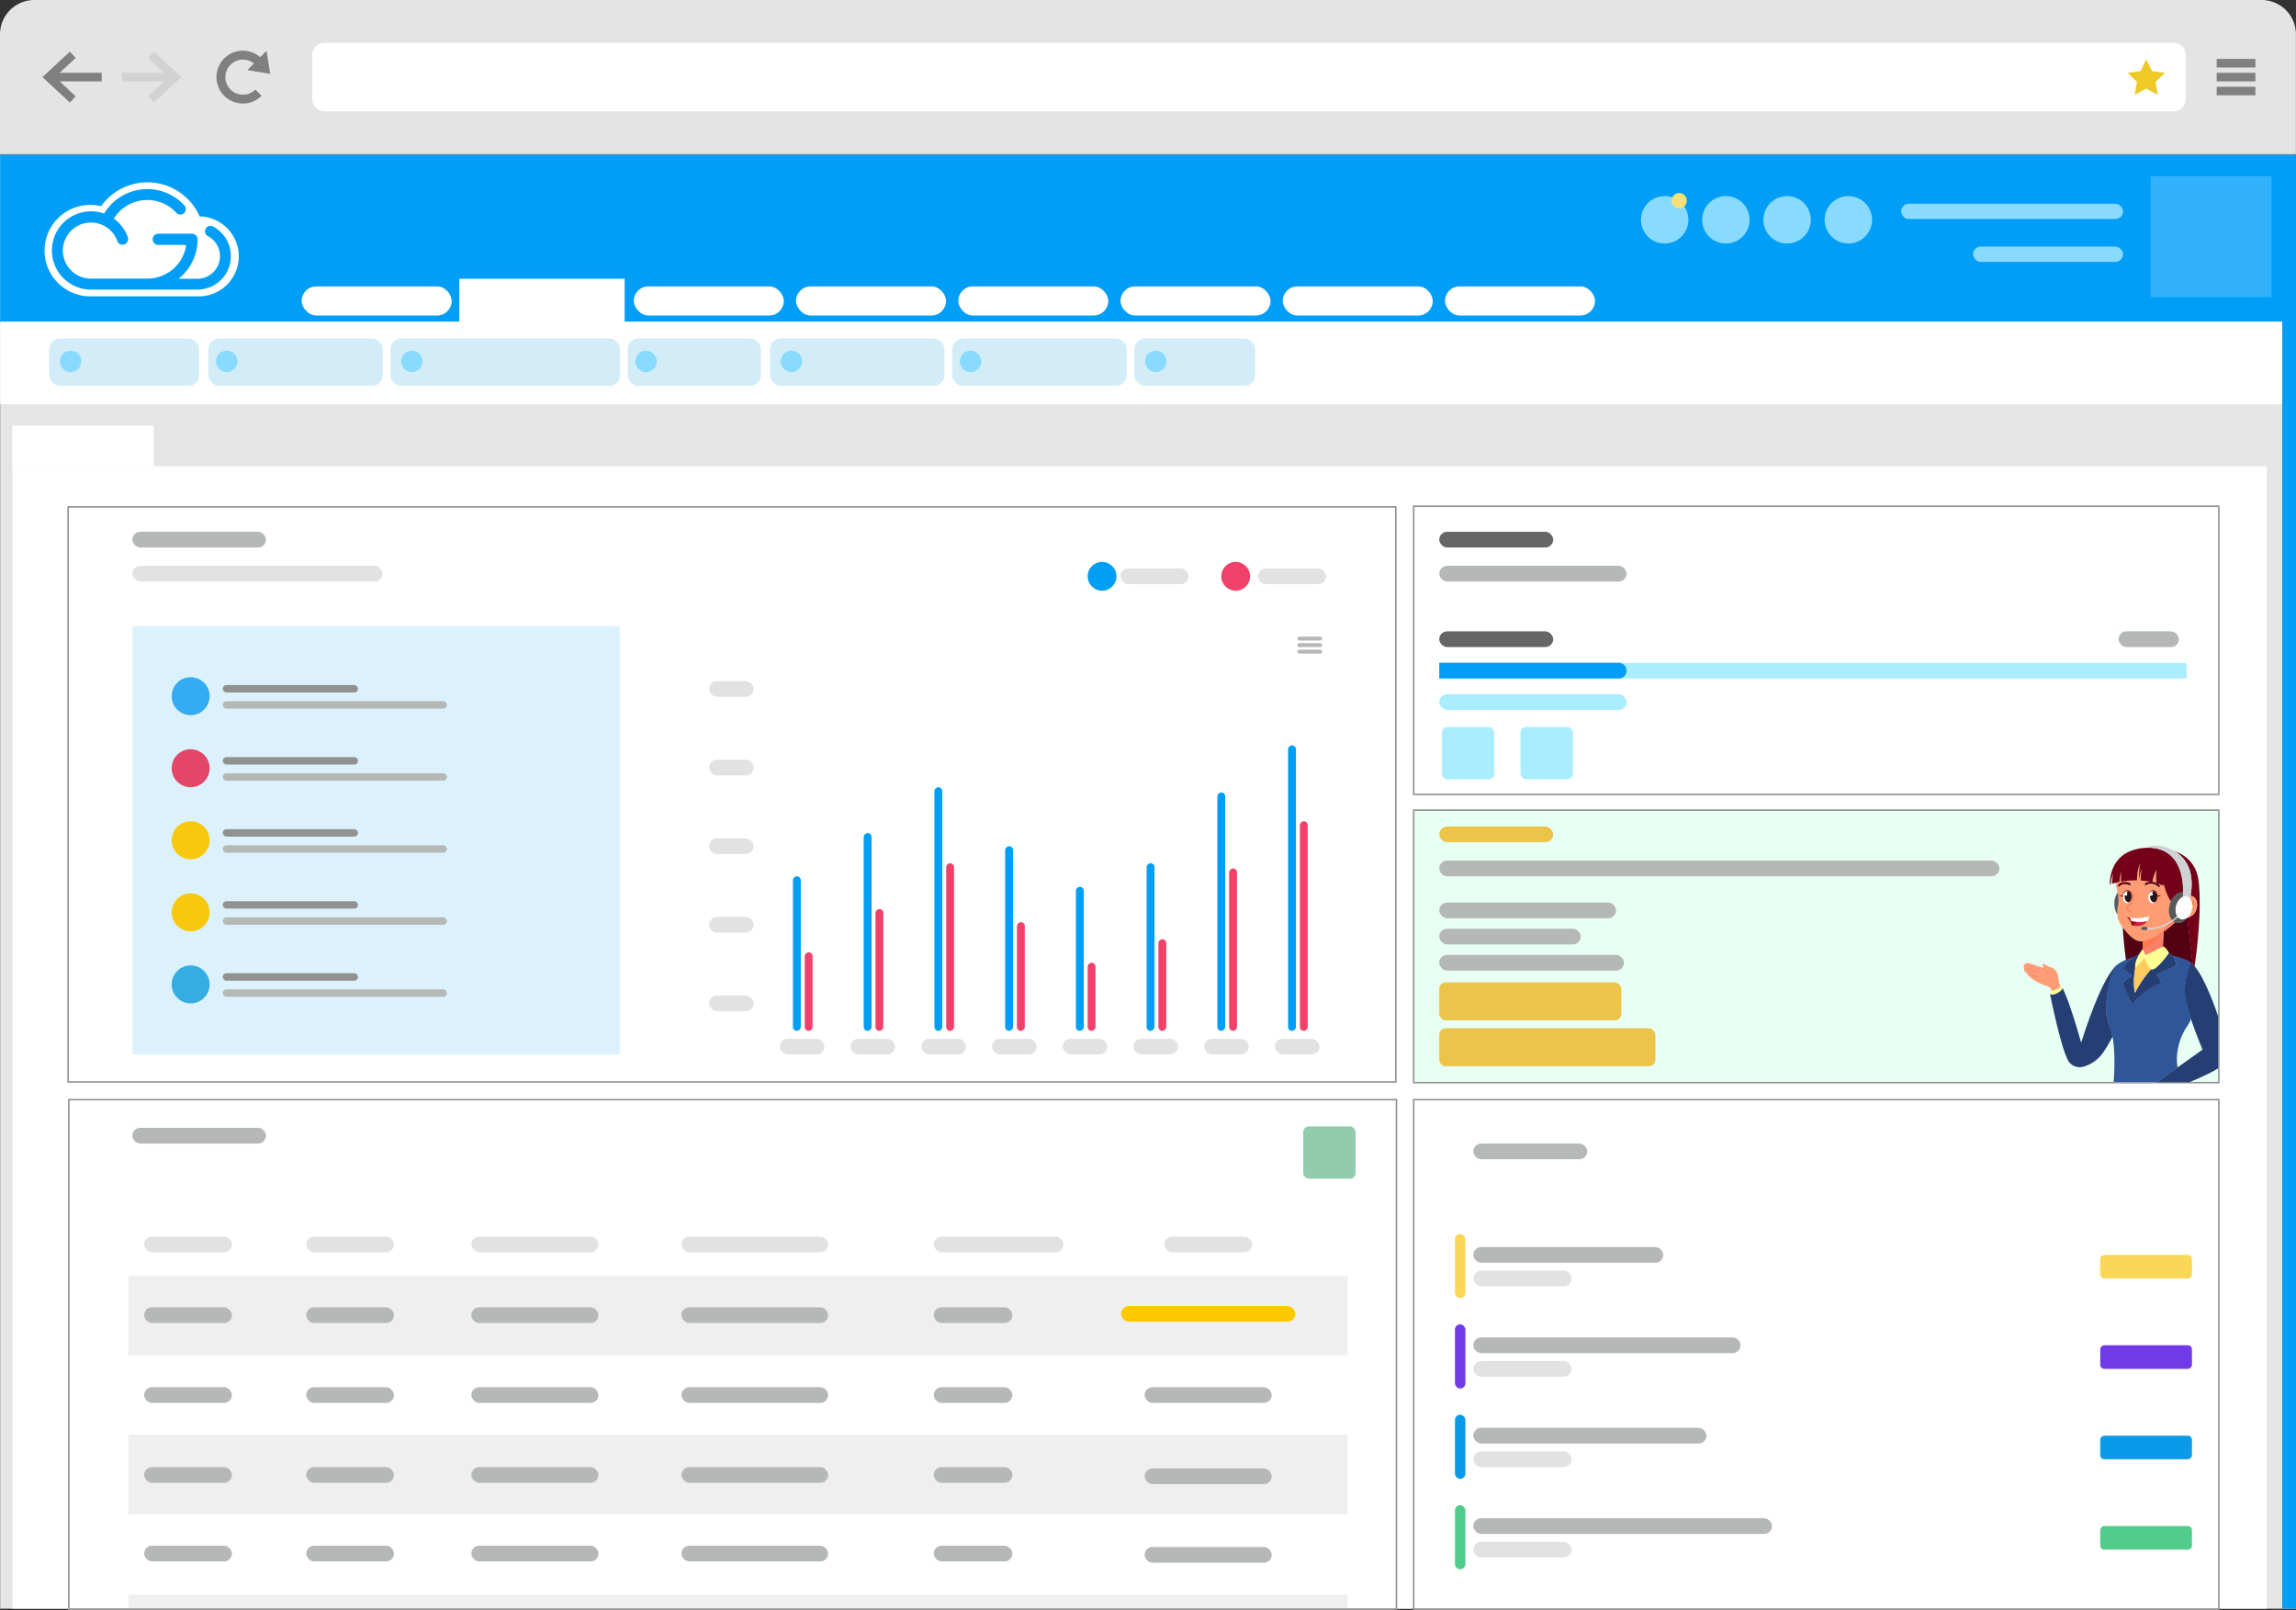
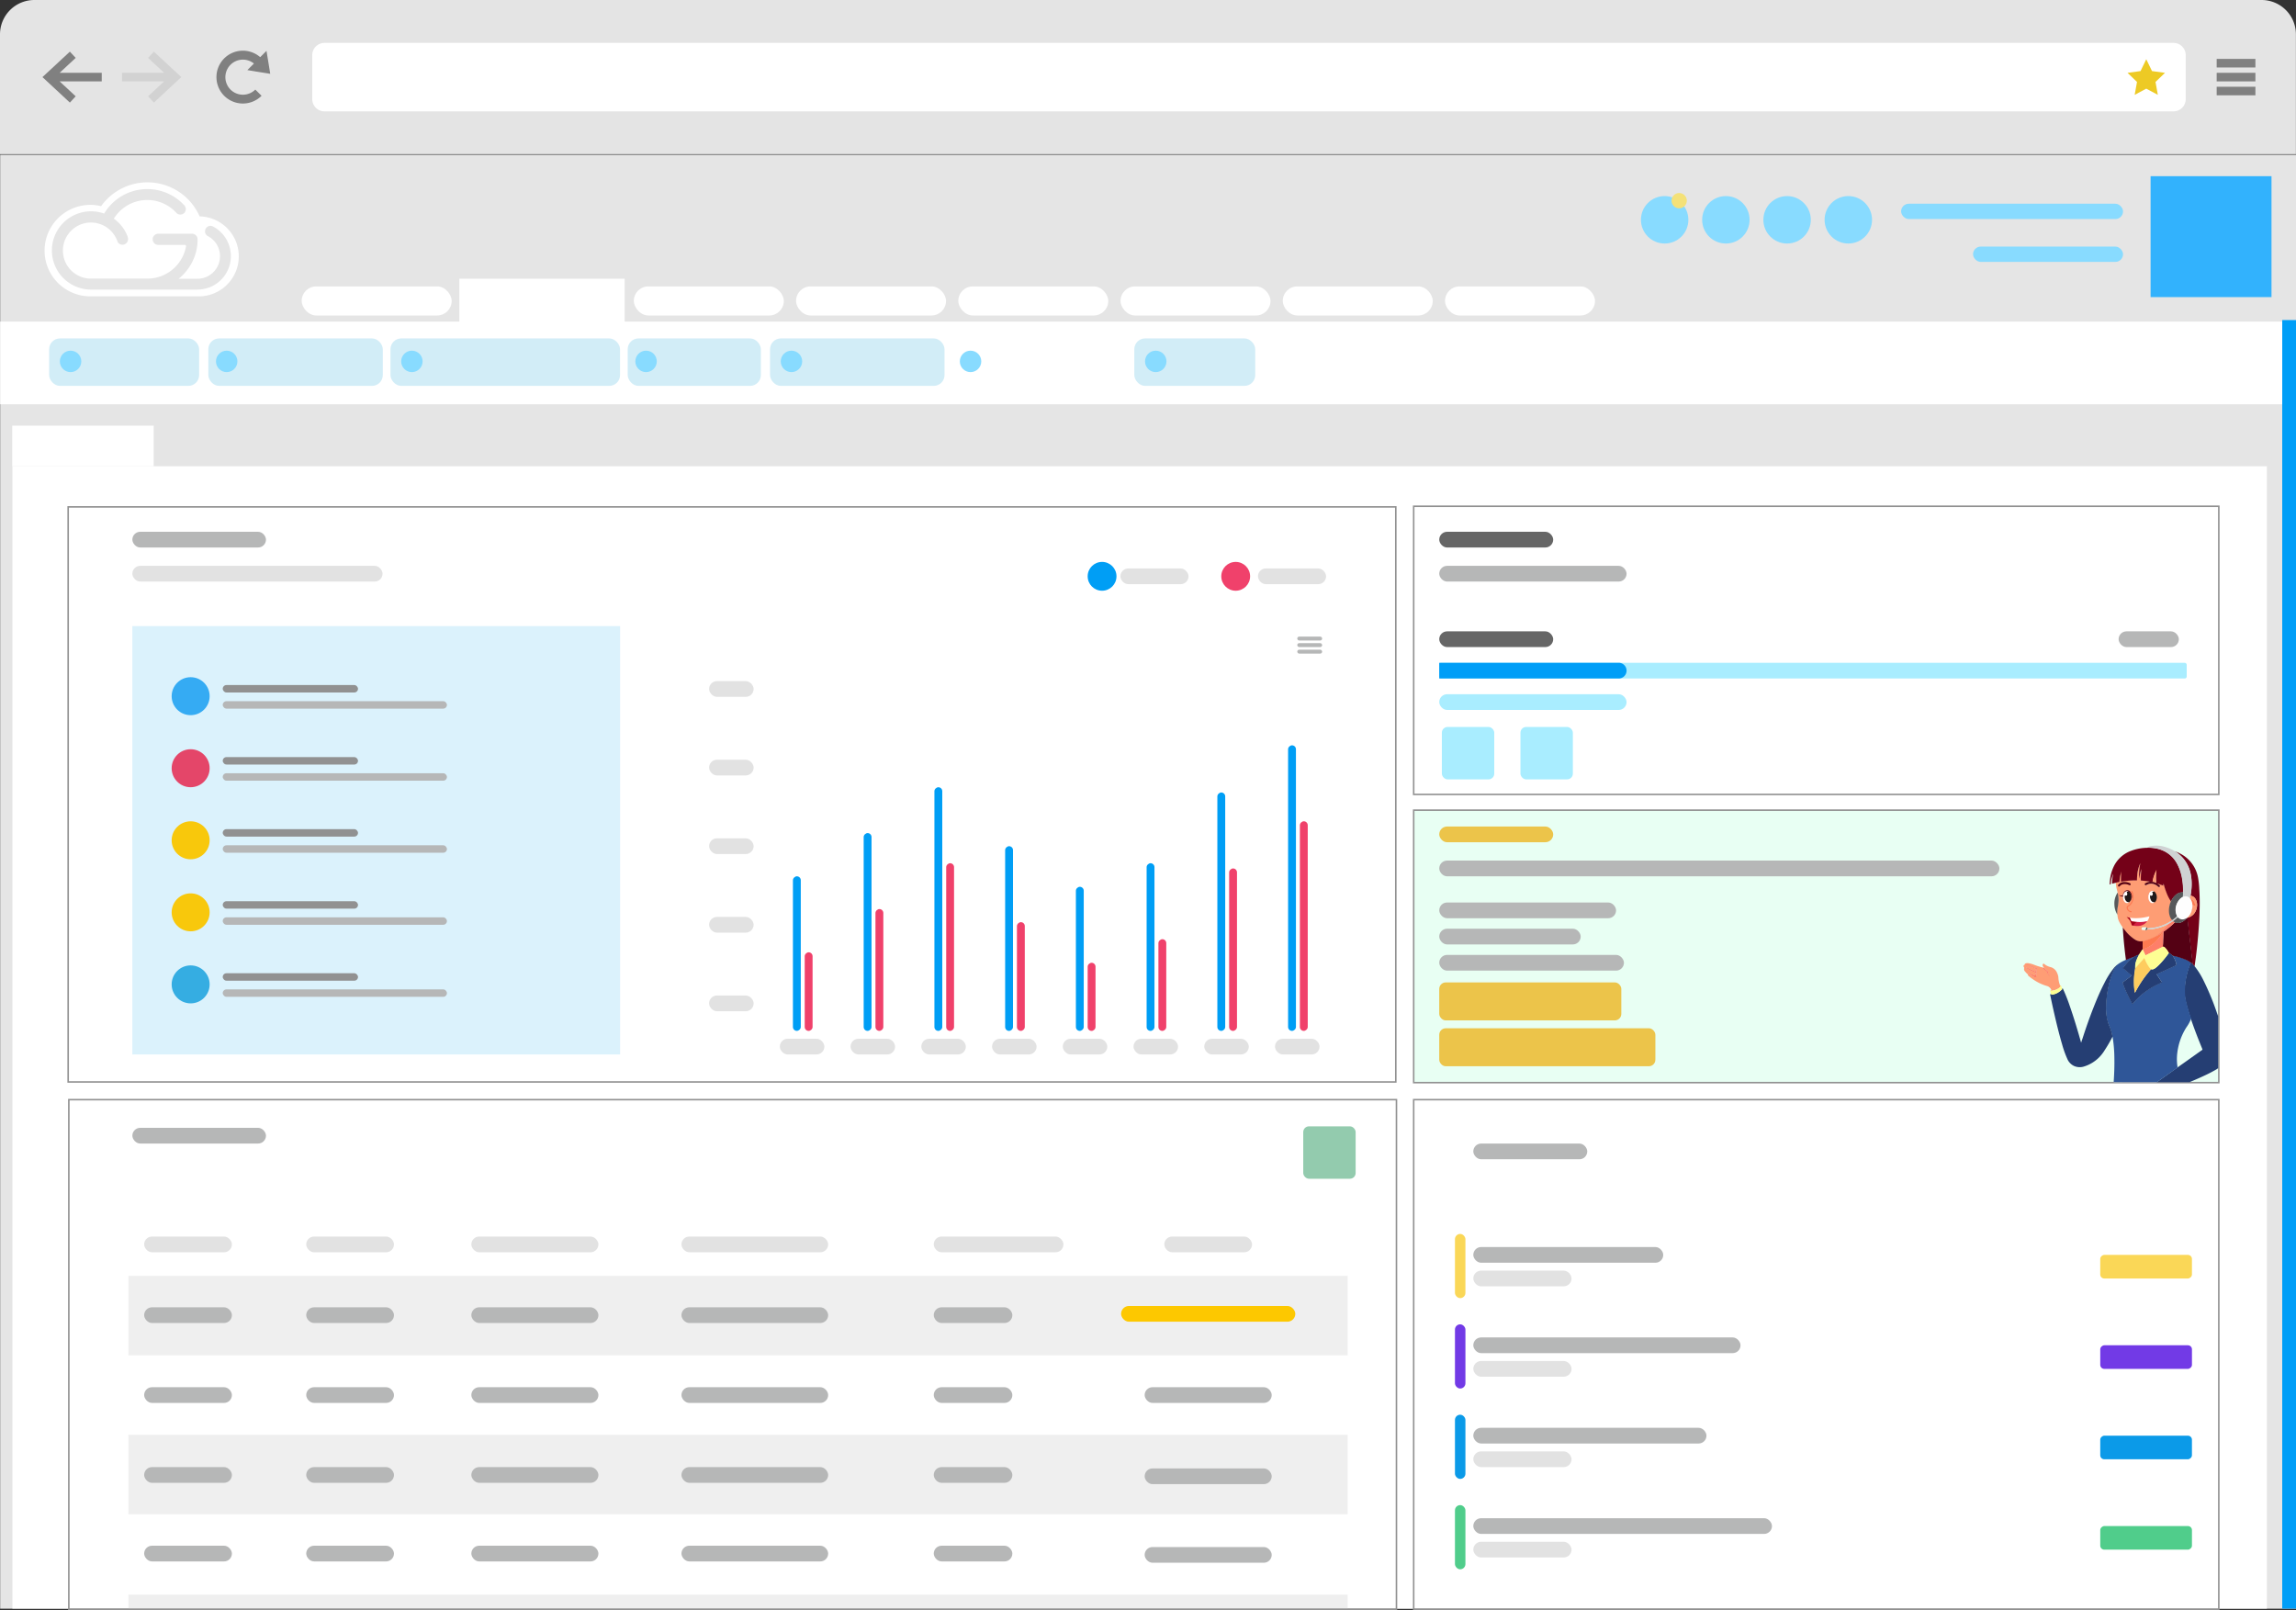
<svg xmlns="http://www.w3.org/2000/svg" viewBox="0 0 1499.11 1051.18">
  <rect x="0" y="0" width="1499.11" height="1051.18" fill="#333333" stroke="none" />
  <defs>
    <style>.cls-1{fill:#e5e5e5;}.cls-2{fill:#009ef7;}.cls-3,.cls-70{fill:#fff;}.cls-4{fill:#d2edf7;}.cls-5{fill:#88dbff;}.cls-6{fill:#32b2fd;}.cls-7{fill:#f4e178;}.cls-8{fill:#b6b7b7;}.cls-9{fill:#e2e2e2;}.cls-10{fill:#009ef5;}.cls-11{fill:#f0416b;}.cls-12{fill:#666;}.cls-13{fill:#a9edff;}.cls-14{fill:#dbf2fc;}.cls-15{fill:#efefef;}.cls-16{fill:#93cbae;}.cls-17{fill:#fdc800;}.cls-18{fill:#35abf3;}.cls-19{fill:#e44669;}.cls-20{fill:#f8c80c;}.cls-21{fill:#35ade2;}.cls-22{fill:#919191;}.cls-23{fill:none;}.cls-23,.cls-24{stroke:#919191;stroke-miterlimit:10;}.cls-24{fill:#e8fff3;}.cls-25{fill:#ecc44a;}.cls-26{fill:#fad757;}.cls-27{fill:#723ae6;}.cls-28{fill:#0b9ae8;}.cls-29{fill:#50cd8b;}.cls-30{fill:#253e73;}.cls-31{fill:#cad4e4;}.cls-32{fill:#c7cedb;}.cls-33{fill:#2f5698;}.cls-34{fill:#fe9d74;}.cls-35{fill:#740118;}.cls-36{fill:#fe9d75;}.cls-37{fill:#cfd2d3;}.cls-38{fill:#540114;}.cls-39{fill:#57595b;}.cls-40{fill:#fefe93;}.cls-41{fill:#fe8069;}.cls-42{fill:#fecc62;}.cls-43{fill:#fecc5f;}.cls-44{fill:#1d3760;}.cls-45{fill:#122d5a;}.cls-46{fill:#d8b8bf;}.cls-47{fill:#831a34;}.cls-48{fill:#253e74;}.cls-49{fill:#fe7f69;}.cls-50{fill:#fd7a51;}.cls-51{fill:#fefefe;}.cls-52{fill:#1f191a;}.cls-53{fill:#d21f44;}.cls-54{fill:#a50018;}.cls-55{fill:#e76e59;}.cls-56{fill:#d95f50;}.cls-57{fill:#6e2436;}.cls-58{fill:#e26c58;}.cls-59{fill:#b35854;}.cls-60{fill:#62091b;}.cls-61{fill:#ed795f;}.cls-62{fill:#e66b58;}.cls-63{fill:#bf8a95;}.cls-64{fill:#b53c3d;}.cls-65{fill:#987b73;}.cls-66{fill:#fecc5e;}.cls-67{fill:#fd7d55;}.cls-68{fill:#e4e4e4;}.cls-68,.cls-69,.cls-70,.cls-71,.cls-72{fill-rule:evenodd;}.cls-69{fill:gray;}.cls-71{fill:#edca25;}.cls-72{fill:#d2d2d2;}</style>
  </defs>
  <g id="Camada_2" data-name="Camada 2">
    <g id="Camada_1-2" data-name="Camada 1">
      <rect class="cls-1" x="0.11" y="101.04" width="1499" height="949.28" />
-       <rect class="cls-2" x="0.11" y="101.04" width="1499" height="110.93" />
      <rect class="cls-3" x="0.11" y="209.97" width="1499" height="53.96" />
      <g id="Camada_2-2" data-name="Camada 2">
        <g id="Camada_1-2-2" data-name="Camada 1-2">
          <path class="cls-3" d="M130.34,141.28A37.22,37.22,0,0,0,66,134.61a29.86,29.86,0,1,0-7,58.88h70.4a26.11,26.11,0,0,0,1-52.21Zm5.74,46.54a22,22,0,0,1-7.32,1.25H58.88A25.56,25.56,0,1,1,68,139.43,32.81,32.81,0,0,1,120.27,134l0,0c.08.09.17.18.25.28h0a3.57,3.57,0,0,1-5.27,4.8h0l-.23-.25h0a25.68,25.68,0,0,0-40.69,3.92,25.55,25.55,0,0,1,9.15,12.12v0l0,.15a3.68,3.68,0,0,1-6.66,3q-.21-.67-.48-1.32a18.31,18.31,0,1,0-17.28,25.21H96.2a25.69,25.69,0,0,0,25.27-21.08.8.8,0,0,0-.64-.93H103.39a3.65,3.65,0,1,1-.12-7.3h22.09a3.66,3.66,0,0,1,3.65,3.65,32.53,32.53,0,0,1-.19,3.56s0,.06,0,.09A32.73,32.73,0,0,1,119.88,179a34,34,0,0,1-3.25,3h12.13A14.75,14.75,0,0,0,136,154.32h0l-.25-.14,0,0a3.56,3.56,0,1,1,3.35-6.29h0l.4.21h0a21.88,21.88,0,0,1-3.32,39.74Z" />
        </g>
      </g>
      <rect class="cls-3" x="196.98" y="186.99" width="97.93" height="18.99" rx="9.49" />
      <rect class="cls-4" x="32.09" y="220.96" width="97.93" height="30.98" rx="7.05" />
      <rect class="cls-4" x="136.02" y="220.96" width="113.92" height="30.98" rx="7.05" />
      <rect class="cls-4" x="254.94" y="220.96" width="149.9" height="30.98" rx="7.05" />
      <rect class="cls-4" x="409.84" y="220.96" width="86.94" height="30.98" rx="7.05" />
      <rect class="cls-4" x="502.78" y="220.96" width="113.92" height="30.98" rx="7.05" />
-       <rect class="cls-4" x="621.7" y="220.96" width="113.92" height="30.98" rx="7.05" />
      <rect class="cls-4" x="740.62" y="220.96" width="78.95" height="30.98" rx="7.05" />
      <rect class="cls-3" x="413.84" y="186.99" width="97.93" height="18.99" rx="9.49" />
      <rect class="cls-3" x="519.76" y="186.99" width="97.93" height="18.99" rx="9.49" />
      <rect class="cls-3" x="625.69" y="186.99" width="97.93" height="18.99" rx="9.49" />
      <rect class="cls-3" x="731.62" y="186.99" width="97.93" height="18.99" rx="9.49" />
      <rect class="cls-3" x="837.55" y="186.99" width="97.93" height="18.99" rx="9.49" />
      <rect class="cls-3" x="943.48" y="186.99" width="97.93" height="18.99" rx="9.49" />
      <rect class="cls-5" x="1288.25" y="161" width="97.93" height="9.99" rx="5" />
      <rect class="cls-5" x="1241.28" y="133.02" width="144.9" height="9.99" rx="5" />
      <rect class="cls-3" x="299.91" y="181.99" width="107.93" height="30.98" />
      <rect class="cls-6" x="1404.17" y="115.03" width="78.95" height="78.95" />
      <circle class="cls-5" cx="1206.81" cy="143.51" r="15.49" />
      <circle class="cls-5" cx="1166.83" cy="143.51" r="15.49" />
      <circle class="cls-5" cx="1126.86" cy="143.51" r="15.49" />
      <circle class="cls-5" cx="1086.89" cy="143.51" r="15.49" />
      <circle class="cls-7" cx="1096.38" cy="131.02" r="5" />
      <circle class="cls-5" cx="46.08" cy="235.95" r="7" />
      <circle class="cls-5" cx="148.01" cy="235.95" r="7" />
      <circle class="cls-5" cx="268.93" cy="235.95" r="7" />
      <circle class="cls-5" cx="421.83" cy="235.95" r="7" />
      <circle class="cls-5" cx="516.77" cy="235.95" r="7" />
      <circle class="cls-5" cx="633.69" cy="235.95" r="7" />
      <circle class="cls-5" cx="754.61" cy="235.95" r="7" />
      <rect class="cls-2" x="1490.12" y="208.97" width="8.99" height="841.35" />
      <rect class="cls-3" x="8.11" y="304.44" width="1472" height="745.82" />
      <rect class="cls-3" x="7.97" y="277.92" width="92.37" height="26.51" />
      <rect class="cls-8" x="86.42" y="347.2" width="87.24" height="10.26" rx="5.13" />
      <rect class="cls-8" x="86.42" y="736.36" width="87.24" height="10.26" rx="5.13" />
      <rect class="cls-9" x="462.98" y="649.98" width="29.08" height="10.26" rx="5.13" />
      <rect class="cls-9" x="509.17" y="678.2" width="29.08" height="10.26" rx="5.13" />
      <rect class="cls-10" x="469.82" y="620.04" width="100.92" height="5.13" rx="2.57" transform="translate(1142.89 102.32) rotate(90)" />
      <rect class="cls-11" x="502.33" y="644.85" width="51.32" height="5.13" rx="2.57" transform="translate(1175.4 119.43) rotate(90)" />
      <rect class="cls-10" x="501.9" y="605.93" width="129.15" height="5.13" rx="2.57" transform="translate(1174.97 42.02) rotate(90)" />
      <rect class="cls-11" x="534.4" y="630.73" width="79.54" height="5.13" rx="2.57" transform="translate(1207.47 59.13) rotate(90)" />
      <rect class="cls-10" x="533.12" y="590.96" width="159.08" height="5.13" rx="2.57" transform="translate(1206.19 -19.13) rotate(90)" />
      <rect class="cls-11" x="565.62" y="615.77" width="109.48" height="5.13" rx="2.57" transform="translate(1238.69 -2.02) rotate(90)" />
      <rect class="cls-10" x="598.55" y="610.21" width="120.6" height="5.13" rx="2.57" transform="translate(1271.62 -46.07) rotate(90)" />
      <rect class="cls-11" x="631.05" y="635.01" width="70.99" height="5.13" rx="2.57" transform="translate(1304.12 -28.97) rotate(90)" />
      <rect class="cls-10" x="657.99" y="623.46" width="94.08" height="5.13" rx="2.57" transform="translate(1331.06 -79) rotate(90)" />
      <rect class="cls-11" x="690.49" y="648.27" width="44.48" height="5.13" rx="2.57" transform="translate(1363.56 -61.89) rotate(90)" />
      <rect class="cls-10" x="696.48" y="615.77" width="109.48" height="5.13" rx="2.57" transform="translate(1369.55 -132.88) rotate(90)" />
      <rect class="cls-11" x="728.98" y="640.57" width="59.87" height="5.13" rx="2.57" transform="translate(1402.05 -115.78) rotate(90)" />
      <rect class="cls-10" x="719.57" y="592.67" width="155.66" height="5.13" rx="2.57" transform="translate(1392.64 -202.16) rotate(90)" />
      <rect class="cls-11" x="752.07" y="617.48" width="106.06" height="5.13" rx="2.57" transform="translate(1425.14 -185.06) rotate(90)" />
      <rect class="cls-10" x="750.36" y="577.28" width="186.45" height="5.13" rx="2.57" transform="translate(1423.43 -263.74) rotate(90)" />
      <rect class="cls-11" x="782.86" y="602.08" width="136.85" height="5.13" rx="2.57" transform="translate(1455.93 -246.64) rotate(90)" />
      <rect class="cls-9" x="555.35" y="678.2" width="29.08" height="10.26" rx="5.13" />
      <rect class="cls-9" x="601.54" y="678.2" width="29.08" height="10.26" rx="5.13" />
      <rect class="cls-9" x="647.73" y="678.2" width="29.08" height="10.26" rx="5.13" />
      <rect class="cls-9" x="693.91" y="678.2" width="29.08" height="10.26" rx="5.13" />
      <rect class="cls-9" x="740.1" y="678.2" width="29.08" height="10.26" rx="5.13" />
      <rect class="cls-9" x="786.28" y="678.2" width="29.08" height="10.26" rx="5.13" />
      <rect class="cls-9" x="832.47" y="678.2" width="29.08" height="10.26" rx="5.13" />
      <rect class="cls-9" x="462.98" y="598.66" width="29.08" height="10.26" rx="5.13" />
      <rect class="cls-9" x="462.98" y="547.34" width="29.08" height="10.26" rx="5.13" />
      <rect class="cls-9" x="462.98" y="496.02" width="29.08" height="10.26" rx="5.13" />
      <rect class="cls-9" x="462.98" y="444.71" width="29.08" height="10.26" rx="5.13" />
      <rect class="cls-9" x="86.42" y="369.44" width="163.36" height="10.26" rx="5.13" />
      <rect class="cls-12" x="939.71" y="347.2" width="74.41" height="10.26" rx="5.13" />
      <rect class="cls-12" x="939.71" y="412.21" width="74.41" height="10.26" rx="5.13" />
      <rect class="cls-8" x="961.95" y="746.63" width="74.41" height="10.26" rx="5.13" />
      <rect class="cls-8" x="961.95" y="814.19" width="124.02" height="10.26" rx="5.13" />
      <rect class="cls-9" x="961.95" y="829.59" width="64.15" height="10.26" rx="5.13" />
      <rect class="cls-8" x="1383.28" y="412.21" width="39.34" height="10.26" rx="5.13" />
      <rect class="cls-13" x="939.71" y="432.73" width="488.04" height="10.26" rx="1.25" />
      <rect class="cls-8" x="939.71" y="369.44" width="122.31" height="10.26" rx="5.13" />
      <rect class="cls-9" x="821.35" y="371.15" width="44.48" height="10.26" rx="5.13" />
      <rect class="cls-9" x="731.54" y="371.15" width="44.48" height="10.26" rx="5.13" />
      <rect class="cls-14" x="86.42" y="408.78" width="318.46" height="279.68" />
      <rect class="cls-15" x="83.85" y="833.01" width="796.09" height="51.89" />
      <rect class="cls-15" x="83.85" y="936.79" width="796.09" height="51.89" />
      <rect class="cls-15" x="83.85" y="1041.13" width="796.09" height="9.12" />
      <circle class="cls-11" cx="806.81" cy="376.28" r="9.41" />
      <circle class="cls-10" cx="719.57" cy="376.28" r="9.41" />
      <rect class="cls-8" x="847.01" y="415.63" width="16.25" height="2.57" rx="1.28" />
      <rect class="cls-8" x="847.01" y="419.9" width="16.25" height="2.57" rx="1.28" />
      <rect class="cls-8" x="847.01" y="424.18" width="16.25" height="2.57" rx="1.28" />
      <rect class="cls-16" x="850.92" y="735.39" width="34.21" height="34.21" rx="3.74" />
      <rect class="cls-9" x="94.12" y="807.35" width="57.3" height="10.26" rx="5.13" />
      <rect class="cls-9" x="199.94" y="807.35" width="57.3" height="10.26" rx="5.13" />
      <rect class="cls-9" x="307.75" y="807.35" width="82.96" height="10.26" rx="5.13" />
      <rect class="cls-9" x="444.94" y="807.35" width="95.79" height="10.26" rx="5.13" />
      <rect class="cls-9" x="609.67" y="807.35" width="84.67" height="10.26" rx="5.13" />
      <rect class="cls-8" x="94.12" y="853.54" width="57.3" height="10.26" rx="5.13" />
      <rect class="cls-8" x="199.94" y="853.54" width="57.3" height="10.26" rx="5.13" />
      <rect class="cls-8" x="307.75" y="853.54" width="82.96" height="10.26" rx="5.13" />
      <rect class="cls-8" x="444.94" y="853.54" width="95.79" height="10.26" rx="5.13" />
      <rect class="cls-8" x="609.67" y="853.54" width="51.32" height="10.26" rx="5.13" />
      <rect class="cls-8" x="94.12" y="905.71" width="57.3" height="10.26" rx="5.13" />
      <rect class="cls-8" x="199.94" y="905.71" width="57.3" height="10.26" rx="5.13" />
      <rect class="cls-8" x="307.75" y="905.71" width="82.96" height="10.26" rx="5.13" />
      <rect class="cls-8" x="444.94" y="905.71" width="95.79" height="10.26" rx="5.13" />
      <rect class="cls-8" x="609.67" y="905.71" width="51.32" height="10.26" rx="5.13" />
      <rect class="cls-8" x="94.12" y="957.88" width="57.3" height="10.26" rx="5.13" />
      <rect class="cls-8" x="199.94" y="957.88" width="57.3" height="10.26" rx="5.13" />
      <rect class="cls-8" x="307.75" y="957.88" width="82.96" height="10.26" rx="5.13" />
      <rect class="cls-8" x="444.94" y="957.88" width="95.79" height="10.26" rx="5.13" />
      <rect class="cls-8" x="609.67" y="957.88" width="51.32" height="10.26" rx="5.13" />
      <rect class="cls-9" x="760.2" y="807.35" width="57.3" height="10.26" rx="5.13" />
      <rect class="cls-17" x="731.98" y="852.68" width="113.75" height="10.26" rx="5.13" />
      <rect class="cls-8" x="747.37" y="905.71" width="82.96" height="10.26" rx="5.13" />
      <rect class="cls-8" x="747.37" y="958.74" width="82.96" height="10.26" rx="5.13" />
      <rect class="cls-8" x="94.12" y="1009.2" width="57.3" height="10.26" rx="5.13" />
      <rect class="cls-8" x="199.94" y="1009.2" width="57.3" height="10.26" rx="5.13" />
      <rect class="cls-8" x="307.75" y="1009.2" width="82.96" height="10.26" rx="5.13" />
      <rect class="cls-8" x="444.94" y="1009.2" width="95.79" height="10.26" rx="5.13" />
      <rect class="cls-8" x="609.67" y="1009.2" width="51.32" height="10.26" rx="5.13" />
      <rect class="cls-8" x="747.37" y="1010.06" width="82.96" height="10.26" rx="5.13" />
      <circle class="cls-18" cx="124.48" cy="454.54" r="12.4" />
      <circle class="cls-19" cx="124.48" cy="501.58" r="12.4" />
      <circle class="cls-20" cx="124.48" cy="548.63" r="12.4" />
      <circle class="cls-20" cx="124.48" cy="595.67" r="12.4" />
      <circle class="cls-21" cx="124.48" cy="642.71" r="12.4" />
      <rect class="cls-22" x="145.43" y="447.27" width="88.32" height="4.86" rx="2.43" />
      <rect class="cls-8" x="145.43" y="457.81" width="146.38" height="4.86" rx="2.43" />
      <rect class="cls-22" x="145.43" y="494.31" width="88.32" height="4.86" rx="2.43" />
      <rect class="cls-8" x="145.43" y="504.85" width="146.38" height="4.86" rx="2.43" />
      <rect class="cls-22" x="145.43" y="541.36" width="88.32" height="4.86" rx="2.43" />
      <rect class="cls-8" x="145.43" y="551.89" width="146.38" height="4.86" rx="2.43" />
      <rect class="cls-22" x="145.43" y="588.4" width="88.32" height="4.86" rx="2.43" />
      <rect class="cls-8" x="145.43" y="598.93" width="146.38" height="4.86" rx="2.43" />
      <rect class="cls-22" x="145.43" y="635.44" width="88.32" height="4.86" rx="2.43" />
      <rect class="cls-8" x="145.43" y="645.97" width="146.38" height="4.86" rx="2.43" />
      <rect class="cls-23" x="44.51" y="330.95" width="866.84" height="375.47" />
      <rect class="cls-23" x="44.94" y="717.97" width="866.84" height="332.71" />
      <rect class="cls-23" x="923.03" y="717.97" width="525.68" height="332.71" />
      <rect class="cls-23" x="923.03" y="330.53" width="525.68" height="188.16" />
      <rect class="cls-24" x="923.03" y="528.95" width="525.68" height="177.9" />
      <path class="cls-2" d="M939.71,432.73h117.18a5.13,5.13,0,0,1,5.13,5.13v0a5.13,5.13,0,0,1-5.13,5.13H939.71a0,0,0,0,1,0,0V432.73a0,0,0,0,1,0,0Z" />
      <rect class="cls-13" x="939.71" y="453.26" width="122.31" height="10.26" rx="5.13" />
      <rect class="cls-13" x="941.42" y="474.64" width="34.21" height="34.21" rx="3.74" />
      <rect class="cls-13" x="992.74" y="474.64" width="34.21" height="34.21" rx="3.74" />
      <rect class="cls-25" x="939.71" y="539.64" width="74.41" height="10.26" rx="5.13" />
      <rect class="cls-25" x="939.71" y="641.42" width="118.89" height="24.8" rx="4.25" />
      <rect class="cls-25" x="939.71" y="671.36" width="141.12" height="24.8" rx="4.25" />
      <rect class="cls-8" x="939.71" y="561.88" width="365.74" height="10.26" rx="5.13" />
      <rect class="cls-8" x="939.71" y="589.25" width="115.46" height="10.26" rx="5.13" />
      <rect class="cls-8" x="939.71" y="606.36" width="92.37" height="10.26" rx="5.13" />
      <rect class="cls-8" x="939.71" y="623.46" width="120.6" height="10.26" rx="5.13" />
      <rect class="cls-26" x="949.97" y="805.64" width="6.84" height="41.91" rx="3.42" />
      <rect class="cls-26" x="1393.54" y="797.09" width="15.4" height="59.87" rx="2.62" transform="translate(2228.26 -574.21) rotate(90)" />
      <rect class="cls-27" x="1393.54" y="856.1" width="15.4" height="59.87" rx="2.62" transform="translate(2287.28 -515.2) rotate(90)" />
      <rect class="cls-28" x="1393.54" y="915.12" width="15.4" height="59.87" rx="2.62" transform="translate(2346.29 -456.18) rotate(90)" />
      <rect class="cls-29" x="1393.54" y="974.13" width="15.4" height="59.87" rx="2.62" transform="translate(2405.31 -397.17) rotate(90)" />
      <rect class="cls-8" x="961.95" y="873.21" width="174.48" height="10.26" rx="5.13" />
      <rect class="cls-9" x="961.95" y="888.6" width="64.15" height="10.26" rx="5.13" />
      <rect class="cls-27" x="949.97" y="864.66" width="6.84" height="41.91" rx="3.42" />
      <rect class="cls-8" x="961.95" y="932.22" width="152.24" height="10.26" rx="5.13" />
      <rect class="cls-9" x="961.95" y="947.62" width="64.15" height="10.26" rx="5.13" />
      <rect class="cls-28" x="949.97" y="923.67" width="6.84" height="41.91" rx="3.42" />
      <rect class="cls-8" x="961.95" y="991.24" width="195.01" height="10.26" rx="5.13" />
      <rect class="cls-9" x="961.95" y="1006.63" width="64.15" height="10.26" rx="5.13" />
      <rect class="cls-29" x="949.97" y="982.69" width="6.84" height="41.91" rx="3.42" />
      <path class="cls-30" d="M1432.92,630.71a.48.48,0,0,0,.13.34,48.67,48.67,0,0,1,5.46,8.65,172.36,172.36,0,0,1,8.9,21.4c.28.8.57,1.6.86,2.4v33.88a5.46,5.46,0,0,1-1.45,1c-1.92,1.13-3.9,2.17-5.92,3.14q-5.13,2.46-10.41,4.63a3.73,3.73,0,0,1-1.45.46h-20.55c-.19-.22.06-.28.15-.35.56-.43,1.14-.82,1.71-1.22l11-7.82.17-.14,11.53-8.17c1.54-1.09,3.07-2.19,4.61-3.26.44-.3.46-.33.25-.83-1.42-3.47-2.82-6.95-4.15-10.45q-1.75-4.64-3.36-9.32c-1.1-3.24-2.12-6.51-2.93-9.83a34.57,34.57,0,0,1-1-5.34,35.88,35.88,0,0,1,0-5.08,44.85,44.85,0,0,1,.71-5.76,49.92,49.92,0,0,1,3-10.14,1.73,1.73,0,0,1,.16-.3c.19-.18.33,0,.47.07a9.39,9.39,0,0,1,.94.84C1432.19,629.87,1432.52,630.32,1432.92,630.71Z" />
      <path class="cls-31" d="M1380.11,706.61a.21.21,0,0,1,0-.08c.21-.2.48-.14.73-.14h26.8a1.2,1.2,0,0,1,.79.12l0,0a.05.05,0,0,1,0,.05l0,0Z" />
      <path class="cls-32" d="M1408.42,706.61s0-.05,0-.07h20.79v.07Z" />
      <path class="cls-33" d="M1408.43,706.51l-.56,0H1380.1a1,1,0,0,1,0-.52c.35-5.11.52-10.24.42-15.37a90,90,0,0,0-1.11-13.31c0-.13,0-.29-.15-.38a14.43,14.43,0,0,1-.43-2,31,31,0,0,0-1.81-5.47,22.93,22.93,0,0,1-1.64-6.31,37.79,37.79,0,0,1-.34-5.41,67,67,0,0,1,1.61-13.9,57.06,57.06,0,0,1,2.37-8.08,22.2,22.2,0,0,1,2.44-4.87c.23-.33.53-.6.78-.9a24.12,24.12,0,0,1,4.62-2.78c.4-.2.8-.38,1.2-.56a.78.78,0,0,1,.41-.3c1.39-.6,2.81-1.14,4.24-1.66a.55.55,0,0,1,.45,0c.13.26-.11.31-.24.4a23.78,23.78,0,0,0-3.41,2.92,31.75,31.75,0,0,0-3,3.71.42.42,0,0,0,.08.67c1.63,1.34,3.26,2.68,4.87,4,.53.44.54.54,0,.95l-5.06,3.8c-.46.34-.46.34-.28.88a56.94,56.94,0,0,0,2.4,5.9c.93,2,1.92,4,3,6,.22.42.48.81.67,1.24s.24.3.44,0a45.34,45.34,0,0,1,3.83-4.13,46.39,46.39,0,0,1,5.22-4.28,47.72,47.72,0,0,1,7.1-4.18c.79-.37,1.59-.72,2.39-1,.4-.16.41-.19.17-.54-1-1.46-1.91-2.94-2.89-4.4-.37-.54-.33-.64.26-.9,1.91-.86,3.81-1.75,5.72-2.62s3.88-1.79,5.83-2.67c1-.44.8-.36.63-1.18a12,12,0,0,0-2.1-4.91c-.1-.12-.26-.25-.11-.45a7.45,7.45,0,0,1,2.08.41,39.91,39.91,0,0,1,5.45,1.68,21.05,21.05,0,0,1,3.77,1.88c.23.15.52.25.59.57-.54,1.33-1.07,2.67-1.51,4a51.8,51.8,0,0,0-1.91,7.84c-.23,1.45-.38,2.91-.47,4.39-.06,1-.06,2-.06,3a27,27,0,0,0,.71,5.8,103,103,0,0,0,3.21,11.16c0,.12.06.25.09.37a11.19,11.19,0,0,1-.88,2.08,24.18,24.18,0,0,1-2.21,3.69,40,40,0,0,0-5.86,16.06,32.69,32.69,0,0,0-.32,5.5,32.3,32.3,0,0,0,.37,4.16.68.68,0,0,1-.06.54,8,8,0,0,1-1.32,1c-3.47,2.47-7,4.93-10.44,7.39Z" />
      <path class="cls-30" d="M1382.24,630.06c-.08.35-.38.55-.58.82a19.65,19.65,0,0,0-2.07,3.86,51.12,51.12,0,0,0-2.67,8.53c-.44,2-.83,3.93-1.09,5.92-.23,1.7-.43,3.4-.52,5.12-.07,1.38-.2,2.77-.15,4.17a31.58,31.58,0,0,0,1.63,10.15c.44,1.19,1,2.31,1.4,3.52a31,31,0,0,1,1.08,4.55,1,1,0,0,1,0,.25,95.42,95.42,0,0,1-5,8.61,25.31,25.31,0,0,1-3.74,4.82,23.74,23.74,0,0,1-9.75,5.92,9.24,9.24,0,0,1-6.43-.25,8.94,8.94,0,0,1-4.51-4.59,67.33,67.33,0,0,1-3.46-9.66c-1.93-6.52-3.52-13.13-5.05-19.75q-1.41-6.15-2.68-12.34c0-.14-.14-.29,0-.43s.34,0,.51,0a8.37,8.37,0,0,0,5.2-1.77,14.07,14.07,0,0,0,2.06-1.79,1.85,1.85,0,0,0,.29-.33c.25,0,.26.24.33.39a110.12,110.12,0,0,1,4.44,11.26c2.66,7.67,5,15.44,7.19,23.25,0,.13.08.26.15.46.33-1,.65-2,1-3,2.16-6.72,4.5-13.36,7.08-19.93,2.1-5.36,4.34-10.66,7-15.79a54.78,54.78,0,0,1,5.85-9.46A13.72,13.72,0,0,1,1382.24,630.06Z" />
      <path class="cls-34" d="M1382.66,582.83c-.24-1.25-.67-2.46-.88-3.71-.14-.81-.21-1.63-.29-2.45,0-.13,0-.3-.16-.34,0-.22.22-.19.35-.22a15.35,15.35,0,0,1,1.63-.37c.3,0,.42-.19.45-.51a23.86,23.86,0,0,1,1-5.36.72.72,0,0,1,.26-.47c.21.05.17.23.2.37,0,1.45-.18,2.9-.16,4.35v.72c0,.53,0,.54.53.47a57.51,57.51,0,0,1,6.41-.65c.9,0,1.79,0,2.69-.07.5,0,.52,0,.54-.53a29.79,29.79,0,0,1,1.21-7.95c.17-.55.36-1.08.57-1.61a1,1,0,0,1,.29-.47c.15,0,.17.07.21.16a1,1,0,0,1,0,.34,32.46,32.46,0,0,0-.61,4.91,23.33,23.33,0,0,0-.08,3.45,3.64,3.64,0,0,1,0,.57s.1,0,0,0,0,0,0,0a10.4,10.4,0,0,1,.23-1.85q.32-1.62.72-3.21a1.3,1.3,0,0,1,.25-.58.12.12,0,0,1,.14,0c.22.46,0,.93,0,1.39a25.78,25.78,0,0,0-.13,2.64c0,.65-.1,1.3-.09,2,0,.88,0,.89.91,1,1.55.16,3.11.35,4.65.65a.89.89,0,0,1,.54.21c0,.27-.23.2-.36.22a8.46,8.46,0,0,0-2.55.82,1.77,1.77,0,0,0-.39.26.48.48,0,0,0-.14.65.54.54,0,0,0,.69.25c.27-.11.5-.27.77-.39a6.13,6.13,0,0,1,6.44.83c.24.18.45.38.68.57a.62.62,0,0,0,.89,0c.18-.22.12-.54-.15-.84a6.15,6.15,0,0,0-.91-.78c-.12-.09-.29-.15-.27-.35.24-.16.48,0,.7,0,.87.27,1.72.6,2.57.93.29.12.39.08.44-.24s0-.64.27-.66.25.39.32.61a48.7,48.7,0,0,0,2.24,6.45,27.69,27.69,0,0,0,2.07,4,.86.86,0,0,1,.2.42,1.48,1.48,0,0,1-.19.65,14.35,14.35,0,0,0-1,5.45,10.2,10.2,0,0,0,1.24,5,1,1,0,0,1,.16.39,5.31,5.31,0,0,1-.55,1.27l-.23.5a5.29,5.29,0,0,1-1.55,1A29.94,29.94,0,0,1,1405,606c-.69.09-1.39.11-2.09.19a2.16,2.16,0,0,1-.8,0,.23.23,0,0,1-.11-.08,1.31,1.31,0,0,0-1.51-.74c-.44,0-.88,0-1.32,0a.89.89,0,0,0-.9.89.88.88,0,0,0,.81,1,15.58,15.58,0,0,0,2,0c.31,0,.52-.27.8-.37,1.32-.13,2.64-.17,3.95-.36a30,30,0,0,0,8.85-2.75,2.64,2.64,0,0,1,.9-.37c.27.17.05.33,0,.46a20.22,20.22,0,0,1-1.65,2.16,27.4,27.4,0,0,1-6.26,5.35l-.17.13a25.84,25.84,0,0,1-4.74,2.13,20.89,20.89,0,0,1-3,.88c-.3.07-.59.07-.89.14a6.28,6.28,0,0,1-4.7-.9,20.42,20.42,0,0,1-3.36-2.56,36.55,36.55,0,0,1-4.37-4.85,3.34,3.34,0,0,1-.4-.65c-.52-.82-1.06-1.62-1.55-2.45a12.52,12.52,0,0,1-1.66-3.69c-.14-.66-.21-1.34-.31-2a1,1,0,0,0-.09-.37,9,9,0,0,1-.08-2.88c.1-1.43.41-2.84.62-4.26a18.81,18.81,0,0,0-.3-6.52A.92.92,0,0,1,1382.66,582.83Z" />
      <path class="cls-35" d="M1385,569.43a22.76,22.76,0,0,0-1.12,6,.42.42,0,0,1-.41.46,19.5,19.5,0,0,0-2.14.49l-2.33.61a35.11,35.11,0,0,1,.61-5.8c0-.11,0-.23,0-.33a1,1,0,0,0,.07-.15s0,.09-.08.14a.49.49,0,0,1-.12.25,21.22,21.22,0,0,0-1.28,5.55c0,.5-.19.8-.75.83a34.89,34.89,0,0,1,.31-3.68,25.72,25.72,0,0,1,2.74-8.83,20.32,20.32,0,0,1,11.11-9.53,31.27,31.27,0,0,1,9.67-1.89,22.26,22.26,0,0,1,7,.47,19.45,19.45,0,0,1,9,4.46,19.13,19.13,0,0,1,3.48,4.13,30.3,30.3,0,0,1,4.2,12,44.21,44.21,0,0,1,.51,7.36,1.47,1.47,0,0,1-.07.59c-.13.17-.33.13-.51.13a6.55,6.55,0,0,0-4.52,1.91,11.7,11.7,0,0,0-2.66,3.58c-.06.13-.1.3-.3.31a29,29,0,0,1-3-6,46.06,46.06,0,0,1-1.65-5.15c0-.09-.07-.18-.12-.31a3.75,3.75,0,0,0-.22,1.2c-.79-.29-1.55-.58-2.33-.84a4.11,4.11,0,0,0-1.42-.39.94.94,0,0,1-1-.59c0-1.49-.15-3-.08-4.47a26.43,26.43,0,0,1,.28-3.43,2.13,2.13,0,0,0,.13-.45,1.42,1.42,0,0,1,0,.22,32.78,32.78,0,0,0-1.35,3.17,26,26,0,0,0-1.11,4.42.31.31,0,0,1-.34.2,3.1,3.1,0,0,1-1.2-.28,7.63,7.63,0,0,0-1.94-.41,37.49,37.49,0,0,0-3.93-.44c-.21,0-.3-.07-.31-.3a44.29,44.29,0,0,1,.26-6.2c0-.2,0-.4,0-.6a.45.45,0,0,1,0-.23,1.79,1.79,0,0,1-.12.24,58,58,0,0,0-1.26,5.85,18.32,18.32,0,0,1-.06-3.14,41.61,41.61,0,0,1,.71-6.3c.08-.1,0-.22,0-.32s0,0,0,0a.28.28,0,0,1-.12.18,24,24,0,0,0-1.81,7.51c-.09,1-.13,1.9-.13,2.86,0,.27-.11.33-.36.32a53.19,53.19,0,0,0-5.92.26c-1.21.11-2.41.26-3.6.47-.61.11-.6.12-.6-.52,0-1.72.12-3.44.19-5.16.08-.17,0-.35.05-.6C1385.09,569.33,1385.06,569.39,1385,569.43Z" />
      <path class="cls-35" d="M1432.92,630.71c-.24,0-.29-.18-.41-.3s-.51-.56-.76-.84a4.84,4.84,0,0,1-.36-1.91c-.19-1.6-.38-3.19-.56-4.79-.27-2.4-.55-4.81-.83-7.21-.18-1.48-.35-3-.52-4.45-.32-2.68-.64-5.37-.94-8.05-.14-1.25-.26-2.49-.47-3.73,0-.28.2-.28.36-.32a10,10,0,0,0,2.3-1,7,7,0,0,0,2.75-3.13,9.12,9.12,0,0,0,1-4.5,6.44,6.44,0,0,0-1.81-4.48,4.61,4.61,0,0,0-1.88-1,1,1,0,0,1-.51-.21.72.72,0,0,1,0-.46,40.58,40.58,0,0,0,.62-8.8,27.22,27.22,0,0,0-1.14-6.94,23.3,23.3,0,0,0-2.51-5.6,22.11,22.11,0,0,0-6.22-6.45c-.18-.13-.42-.2-.46-.47,0-.06.07-.06.11,0a14.56,14.56,0,0,1,2.53,1.1,22,22,0,0,1,12,16.17,56.45,56.45,0,0,1,.75,7.22c.23,3.59.3,7.2.25,10.8q-.07,6.15-.47,12.29-.32,5.17-.81,10.35c-.35,3.74-.75,7.47-1.24,11.2C1433.43,627,1433.17,628.85,1432.92,630.71Z" />
      <path class="cls-36" d="M1339.39,646.39a4.24,4.24,0,0,0-1.58-2,3.29,3.29,0,0,0-1.29-.62,31.41,31.41,0,0,1-9.12-4.36,34.36,34.36,0,0,1-3-2.29,1,1,0,0,1-.35-.88.72.72,0,0,1,1.06-.44,3,3,0,0,1,.88.53,14.36,14.36,0,0,0,2.6,1.7c.59.29.73.21.83-.41a15.6,15.6,0,0,0,.15-2.26,16.36,16.36,0,0,1,.23-2.8c.05-.26,0-.37-.27-.42a15.92,15.92,0,0,1-3.32-1.34,7.6,7.6,0,0,0-3.36-1,4.39,4.39,0,0,1,2,.66q2,.94,4,1.86a1.08,1.08,0,0,1,.21,1.76.76.76,0,0,1-.77,0c-.43-.16-.85-.35-1.26-.55a22.88,22.88,0,0,0-3.46-1.56,3.46,3.46,0,0,0-1.36-.14c.09.14.22.1.33.12a6,6,0,0,1,1.51.58,34.34,34.34,0,0,0,4.54,2.27.75.75,0,0,1,.52.79,2.39,2.39,0,0,1-.22.91c-.19.39-.39.49-.79.31-1-.43-1.92-.87-2.85-1.36-.68-.35-.75-.32-1.06.39a3.73,3.73,0,0,1-.16.35,14,14,0,0,1-1.91-2,2,2,0,0,1-.43-2.18c.07-.14,0-.21-.08-.3s-.23-.37-.31-.56a.82.82,0,0,1,.37-1.13.61.61,0,0,0,.33-.44c.09-.4.45-.56.82-.66a4.07,4.07,0,0,1,1.9,0,19.32,19.32,0,0,1,3.42,1,44,44,0,0,0,5.4,1.71,8.13,8.13,0,0,0,2.11,1.9,1.78,1.78,0,0,1,.72.86,7.77,7.77,0,0,0,1.15,1.89c.15.19.3.38.43.58a7.74,7.74,0,0,1-1-2.65.93.93,0,0,0-.43-.64,10.9,10.9,0,0,1-2.07-1.76,6.37,6.37,0,0,1-.71-1.31,1.18,1.18,0,0,1,.36-1.27c.14-.11.24-.15.4,0a10.72,10.72,0,0,0,4.46,2.22,6.4,6.4,0,0,1,4.21,3.89,8.26,8.26,0,0,1,.83,3.46,16.17,16.17,0,0,0,1,4.47,1.46,1.46,0,0,1,.31.72,1.39,1.39,0,0,1-.56.82,9,9,0,0,1-4.31,1.92,1.92,1.92,0,0,1-.92.1A.64.64,0,0,1,1339.39,646.39Z" />
      <path class="cls-37" d="M1420.52,556a23.86,23.86,0,0,1,5.26,4.72,23,23,0,0,1,4.7,10.38,35,35,0,0,1,.19,11.09c-.11.85-.24,1.69-.36,2.53a6.59,6.59,0,0,1-.23,1.71.48.48,0,0,1-.09.19c-.18,0-.25-.12-.35-.21a3.81,3.81,0,0,0-4-.88c-.17.05-.36.24-.52,0-.06-.9.11-1.79.09-2.7a.51.51,0,0,1,.11-.31,44.28,44.28,0,0,0-.42-7.45,33.75,33.75,0,0,0-2.67-9.53,19.92,19.92,0,0,0-8-9.13,21,21,0,0,0-7.83-2.63,33.59,33.59,0,0,0-5.11-.26c.13-.13.3-.07.45-.08a.51.51,0,0,0,.39-.12,3.94,3.94,0,0,1,2.21-.9,21.63,21.63,0,0,1,5.27-.24,18.66,18.66,0,0,1,4.65,1,27.56,27.56,0,0,1,5.55,2.47c.13.08.22.23.39.24S1420.46,555.88,1420.52,556Z" />
      <path class="cls-38" d="M1386,605.61c.62.76,1.22,1.53,1.85,2.28a26.43,26.43,0,0,0,5.84,5.38,7.62,7.62,0,0,0,3,1.25,6.53,6.53,0,0,0,2.16,0c.21-.06.24.09.28.23a1.55,1.55,0,0,1,0,.43,30.45,30.45,0,0,0,0,4.48.31.31,0,0,1,0,.13c-.77,1.1-1.56,2.19-2.25,3.34a.53.53,0,0,1-.21.21,15.09,15.09,0,0,0-2.87,1.29.66.66,0,0,1-.56.14c-1.7.55-3.34,1.23-5,1.92l-.16.07c-.36-2.57-.66-5.14-.94-7.71q-.49-4.5-.82-9C1386.2,608.53,1386.12,607.07,1386,605.61Z" />
      <path class="cls-39" d="M1382.66,582.83a20.84,20.84,0,0,1,.6,5.15,26.17,26.17,0,0,1-.51,4.14,20.86,20.86,0,0,0-.32,4.67,1.43,1.43,0,0,1,0,.29,13.13,13.13,0,0,1-1.89-6.51,12.68,12.68,0,0,1,1.64-7.05A2.55,2.55,0,0,1,1382.66,582.83Z" />
      <path class="cls-40" d="M1339.58,646.9a10.22,10.22,0,0,0,4.7-1.71,2.55,2.55,0,0,0,1-1.1,2,2,0,0,1,.33-.67,2.45,2.45,0,0,1,.42,1c.13.33.25.67.36,1a.28.28,0,0,1,.14.36c-.09.28-.34.41-.54.59a11,11,0,0,1-5.2,2.94,5.5,5.5,0,0,1-1.57.12.3.3,0,0,1-.11-.42l-.45-1.66c0-.13-.13-.26,0-.38S1339.29,646.74,1339.58,646.9Z" />
      <path class="cls-41" d="M1334.52,631.94c.48.19.71.67,1.14.93.21.13.37.37.59.47a1.73,1.73,0,0,1,1,1.44,6.6,6.6,0,0,0,1,2.46c-.33-.15-.54-.37-1.09-1.17a7.2,7.2,0,0,1-.93-1.67,1.08,1.08,0,0,0-.44-.55,9.81,9.81,0,0,1-1.94-1.57c-.14-.15-.3-.28-.28-.52C1333.92,631.75,1334.19,632,1334.52,631.94Z" />
      <path class="cls-42" d="M1339.58,646.9c-.29,0-.57.21-.86,0a4.22,4.22,0,0,1,.67-.53C1339.53,646.53,1339.5,646.74,1339.58,646.9Z" />
      <path class="cls-43" d="M1345.64,643.42a.87.87,0,0,1-.33.67,1.75,1.75,0,0,1-.26-.7Z" />
      <path class="cls-44" d="M1339.14,649l.11.42c-.18,0-.4.09-.55-.1Z" />
      <path class="cls-45" d="M1346.56,645.73l-.14-.36.34,0C1346.87,645.61,1346.68,645.65,1346.56,645.73Z" />
      <path class="cls-46" d="M1379.52,571.05l.08-.26a.06.06,0,0,1,.1,0c0,.12,0,.25-.09.35Z" />
      <path class="cls-47" d="M1420.52,556c-.11,0-.23-.06-.29-.18a.55.55,0,0,1,.42.17Z" />
      <path class="cls-31" d="M1380.1,706v.52A.42.42,0,0,1,1380.1,706Z" />
      <path class="cls-38" d="M1428.06,599.34c.38.22.22.62.26.91.23,1.65.39,3.32.61,5,.18,1.39.28,2.78.44,4.17s.37,2.58.49,3.87c.1,1.09.25,2.17.37,3.25.15,1.36.34,2.72.49,4.08.13,1.13.23,2.25.36,3.38s.27,2.1.4,3.15c.1.82.18,1.63.27,2.45a8.59,8.59,0,0,0-1.26-1.07,14.57,14.57,0,0,0-3.55-2,46.87,46.87,0,0,0-7.85-2.42c-.16,0-.34,0-.49-.09a.32.32,0,0,1-.33-.15,7.78,7.78,0,0,0-2.19-1.63,28.78,28.78,0,0,0-1.83-2.68,10.37,10.37,0,0,0-1-1,1.19,1.19,0,0,0-.76-.34.35.35,0,0,1-.3-.13,2.21,2.21,0,0,1,0-1,27,27,0,0,0,.13-3c.07-1.59.2-3.18.2-4.77,0-.29.08-.56.1-.85a.68.68,0,0,1,.38-.49,40.81,40.81,0,0,0,4.07-3.1c.86-.73,1.69-1.48,2.49-2.28a2.12,2.12,0,0,1,.48-.41.42.42,0,0,1,.29,0,5.66,5.66,0,0,0,5.27-.81,9.27,9.27,0,0,0,2.14-2,.26.26,0,0,1,.14-.11A.19.19,0,0,1,1428.06,599.34Z" />
      <path class="cls-48" d="M1416.13,622.19a5.69,5.69,0,0,1,2,1.38c.14.15.3.29.46.43a19,19,0,0,1,1.35,2.26,16.74,16.74,0,0,1,1.12,3.65c0,.27-.12.35-.31.44L1417.2,632c-1.2.56-2.41,1.1-3.61,1.65l-5,2.28c-.44.21-.45.2-.17.63,1,1.54,2,3.09,3.06,4.62.18.28.16.37-.16.5a44.79,44.79,0,0,0-8.83,4.7,46.55,46.55,0,0,0-5.15,4,43.42,43.42,0,0,0-4.8,5.07c-.16.2-.27.25-.42,0-1.84-3.49-3.64-7-5.13-10.69q-.59-1.44-1.08-2.91a.42.42,0,0,1,.16-.54c1.82-1.34,3.61-2.71,5.42-4.06.38-.29.39-.32,0-.61l-5.22-4.3a.25.25,0,0,1-.06-.4,32.35,32.35,0,0,1,2.4-3.09,23.27,23.27,0,0,1,4.48-4,.48.48,0,0,0,.09-.14,24,24,0,0,1,3-1.37l.48-.14c.1.19,0,.33-.11.48a22.06,22.06,0,0,0-2,4.76,10.89,10.89,0,0,0-.37,3.21,18.92,18.92,0,0,1-.39,3c-.18,1.58-.32,3.17-.41,4.76-.08,1.32,0,2.62,0,3.93A28.57,28.57,0,0,0,1394,648c.09,0,.09,0,.11-.08a71.82,71.82,0,0,1,8.67-13.14c.46-.56.92-1.13,1.4-1.67.11-.11.2-.25.37-.28a3.05,3.05,0,0,0,2.68-.77,22.67,22.67,0,0,0,3.43-3.14c1.54-1.67,2.93-3.45,4.33-5.23.29-.37.54-.77.83-1.14C1415.88,622.4,1415.94,622.23,1416.13,622.19Z" />
      <path class="cls-49" d="M1420,602.19a37.79,37.79,0,0,1-3.91,3.57,37,37,0,0,1-3.19,2.36.57.57,0,0,0-.27.53c-.09,1.84-.18,3.69-.26,5.54-.05,1.29-.09,2.59-.13,3.88-.06.2-.23.25-.38.32-3.53,1.76-7.08,3.47-10.6,5.25-.44.23-.48.21-.7-.24-.52-1.06-1-2.14-1.51-3.21a.51.51,0,0,1-.09-.4h0a1,1,0,0,1,.42-.19,16.52,16.52,0,0,0,7.45-4.32,33.47,33.47,0,0,0,5-6.1,2,2,0,0,0,.23-.38c-1.25.84-2.5,1.55-3.76,2.24-.27.15-.52.41-.89.3.68-.48,1.37-1,2-1.45a25.34,25.34,0,0,0,4.63-4.39,15.29,15.29,0,0,0,1.54-2.12c0-.21.18-.25.31-.32.88-.49,1.74-1,2.57-1.57a.46.46,0,0,1,.27-.11A4.31,4.31,0,0,1,1420,602.19Z" />
      <path class="cls-39" d="M1425.34,582.5a22.68,22.68,0,0,1-.14,3.09c0,.13-.17.19-.28.26a9,9,0,0,0-4.05,5.93,9.12,9.12,0,0,0,.27,5.42,5,5,0,0,1,.4,1c-.13.37-.47.55-.75.79a22.81,22.81,0,0,1-2.15,1.66.72.72,0,0,1-.46.2,1.42,1.42,0,0,1-.6-.82,10.36,10.36,0,0,1-1.31-3.66,14.14,14.14,0,0,1,1-7.47c.07-.16.12-.32.18-.48a15.67,15.67,0,0,1,1.78-2.83,8.36,8.36,0,0,1,4.34-2.94A6.88,6.88,0,0,1,1425.34,582.5Z" />
      <path class="cls-50" d="M1407.47,611.33a15.69,15.69,0,0,0,2.26-1.19c.86-.49,1.69-1,2.54-1.54.11.14,0,.2-.06.27a35.93,35.93,0,0,1-4.31,5.52,20.75,20.75,0,0,1-5.7,4.32,11.24,11.24,0,0,1-3.21,1.07c0-1.12,0-2.24,0-3.36,0-.53,0-1.07,0-1.61,0-.13.06-.3-.15-.33a20,20,0,0,0,3.65-1A31.1,31.1,0,0,0,1407.47,611.33Z" />
      <path class="cls-51" d="M1390.56,599.19a27.56,27.56,0,0,0,4.89.27,34.46,34.46,0,0,0,7.49-1.09c.13,0,.3-.13.4,0s0,.26-.06.4a8.71,8.71,0,0,1-1.28,2.68,3.45,3.45,0,0,1-1.5.45,18.91,18.91,0,0,1-5,.18,30.31,30.31,0,0,1-3.42-.38.91.91,0,0,1-.81-.63c-.16-.42-.36-.83-.55-1.25C1390.6,599.61,1390.47,599.42,1390.56,599.19Z" />
      <path class="cls-52" d="M1407.05,589l-.26.14a1.8,1.8,0,0,1-2-.65,4.35,4.35,0,0,1-1-3.72c0-.37.16-.4.48-.22.52.3.84.19,1.07-.37a1.32,1.32,0,0,0-.14-1.26c-.23-.35-.2-.46.15-.67a1.6,1.6,0,0,1,.9-.24,1.48,1.48,0,0,1,.88.56,5.33,5.33,0,0,1,.45,5.78A3.16,3.16,0,0,1,1407.05,589Z" />
      <path class="cls-52" d="M1390.87,588.31a2.85,2.85,0,0,1-.73.78,1.58,1.58,0,0,1-1.66-.35,4.19,4.19,0,0,1-1.29-4.06c.07-.24.19-.28.41-.18.71.32,1.17,0,1.2-.78a1.6,1.6,0,0,0-.21-.85c-.19-.36-.15-.48.21-.69a1.43,1.43,0,0,1,.81-.22,1.55,1.55,0,0,1,1.05.74A5.07,5.07,0,0,1,1390.87,588.31Z" />
      <path class="cls-37" d="M1418.19,600.81a24.65,24.65,0,0,0,3-2.29l.32-.28a1,1,0,0,1,.55.69,6,6,0,0,1-1.31,1.21,17.42,17.42,0,0,1-1.46,1.1c-.13.09-.25.21-.42.19-1,.68-2.11,1.31-3.18,1.94s-2.25,1.08-3.42,1.52a29.72,29.72,0,0,1-6.42,1.66,30.63,30.63,0,0,1-3.94.32,1.3,1.3,0,0,1,.17-.84,29.5,29.5,0,0,0,13-3.36,11.8,11.8,0,0,0,1.69-1A4.32,4.32,0,0,1,1418.19,600.81Z" />
      <path class="cls-53" d="M1395.42,601.93a22,22,0,0,0,5-.18c.53-.09,1-.22,1.58-.33a7.58,7.58,0,0,1-6.42,3.17,11.86,11.86,0,0,1-2.91-.26c.4-.23.56-.67.85-1A5.09,5.09,0,0,1,1395.42,601.93Z" />
      <path class="cls-38" d="M1407.73,576.45c.24.31.65.29,1,.5a14.92,14.92,0,0,1,1.25,1c.35.35.41.77.14,1a.72.72,0,0,1-1.06-.07,6.89,6.89,0,0,0-3-1.73,6,6,0,0,0-4.49.6c-.2.11-.38.26-.63.21a.66.66,0,0,1-.21-1.26,7.55,7.55,0,0,1,3.27-1,3.7,3.7,0,0,1,1,.14c.17,0,.39.16.48-.14.23-.14.46,0,.69,0a5.64,5.64,0,0,1,1.32.42C1407.57,576.23,1407.7,576.29,1407.73,576.45Z" />
      <path class="cls-51" d="M1389.59,582.06a1.14,1.14,0,0,0-.58.12c-.5.22-.52.27-.26.72a1.5,1.5,0,0,1,.14,1.15c-.21.82-.85,1-1.53.37a4.39,4.39,0,0,0,.31,3.15,2.4,2.4,0,0,0,2.47,1.52,2,2,0,0,1-2.7,0,4,4,0,0,1-1.16-2,1.58,1.58,0,0,1-.14-.36c0-.16-.07-.3-.09-.46a5,5,0,0,1,.54-3.09,3.11,3.11,0,0,1,1.25-1.29,2,2,0,0,1,1.32-.2C1389.34,581.77,1389.58,581.78,1389.59,582.06Z" />
      <path class="cls-51" d="M1406.26,582.06a1.82,1.82,0,0,0-1.18.48,1.38,1.38,0,0,1,.5,1.17,1.13,1.13,0,0,1-.61,1.06c-.4.18-.7,0-1-.4a4.54,4.54,0,0,0,.55,3.61,2.31,2.31,0,0,0,2.25,1.11,2,2,0,0,1-3-.23,4.47,4.47,0,0,1-1.06-2.82v-.81c0-.11-.08-.22,0-.32,0-.26.23-.5.07-.77a2.28,2.28,0,0,0,.2-.45,3.24,3.24,0,0,1,1-1.46,2.09,2.09,0,0,1,1.79-.49C1406,581.76,1406.26,581.77,1406.26,582.06Z" />
      <path class="cls-50" d="M1393,586a6.63,6.63,0,0,1-2.11,5,6.27,6.27,0,0,1-1.05.79,1.08,1.08,0,0,0-.43,1.49,2.62,2.62,0,0,0,2.11,1.65c.23,0,.28.15.28.35a.29.29,0,0,1-.3.33,2.15,2.15,0,0,1-1.76-.7,3,3,0,0,1-1.2-2.3,1.49,1.49,0,0,1,.74-1.34A6.08,6.08,0,0,0,1392,588a6,6,0,0,0,.3-2.85,12.82,12.82,0,0,0-.66-2.8c-.09-.25-.13-.55.18-.65s.41.14.5.39A9.74,9.74,0,0,1,1393,586Z" />
      <path class="cls-38" d="M1387.24,575.89a8.27,8.27,0,0,1,3.35.72c.52.22.7.58.51,1s-.54.44-1,.24a6.38,6.38,0,0,0-4.19-.47,3.67,3.67,0,0,0-1.81,1.15.71.71,0,0,1-1,.19.72.72,0,0,1,0-1.06A5.15,5.15,0,0,1,1387.24,575.89Z" />
      <path class="cls-54" d="M1395.42,601.93c-.36.33-.8.53-1.18.84a5.06,5.06,0,0,0-1.07,1.24c-.11.19-.24.36-.5.32h-.13c-.5,0-.72-.25-.84-.78a8.12,8.12,0,0,0-2.75-4.4c-.13-.11-.29-.19-.35-.39l2,.44c.3.67.6,1.34.89,2a.47.47,0,0,0,.41.3A35.27,35.27,0,0,0,1395.42,601.93Z" />
-       <path class="cls-39" d="M1402.07,606a1.63,1.63,0,0,1-.17.84,1.33,1.33,0,0,1-1.14.45c-.53,0-1.06,0-1.58,0a1.07,1.07,0,0,1-1.09-1.08,1.09,1.09,0,0,1,1.08-1.08h1.54C1401.54,605.15,1401.76,605.29,1402.07,606Z" />
-       <path class="cls-38" d="M1406.26,582.06a1.63,1.63,0,0,0-1.81,0,3.19,3.19,0,0,0-1.36,1.7c-.08,0-.11,0-.08-.09a3.48,3.48,0,0,1,1.4-2,2.43,2.43,0,0,1,3.48.82,3.87,3.87,0,0,1,.69,1.6c.06.43.31.56.69.58a4.46,4.46,0,0,0,1.31-.13.57.57,0,0,1,.43,0,3.16,3.16,0,0,1-1.53.71h-.08c-.66.1-.64.1-.73.79a3.91,3.91,0,0,1-1.62,2.92,4.77,4.77,0,0,0,1.08-2.94,4.33,4.33,0,0,0-1.49-3.79A.64.64,0,0,0,1406.26,582.06Z" />
+       <path class="cls-39" d="M1402.07,606a1.63,1.63,0,0,1-.17.84,1.33,1.33,0,0,1-1.14.45c-.53,0-1.06,0-1.58,0h1.54C1401.54,605.15,1401.76,605.29,1402.07,606Z" />
      <path class="cls-38" d="M1389.59,582.06a1.24,1.24,0,0,0-1.24-.19,2.56,2.56,0,0,0-1.66,1.42,5.06,5.06,0,0,0-.59,2.55c0,.17,0,.34,0,.51h0c0-.78-.28-1.16-1.11-1.2a2.12,2.12,0,0,1-1.42-.77,5.14,5.14,0,0,0,1.77.28c.65-.06.68-.07.81-.64a3.83,3.83,0,0,1,1.36-2.26,2.38,2.38,0,0,1,3.31.32,5.12,5.12,0,0,1,.26,6.14.48.48,0,0,1-.14.09,5.73,5.73,0,0,0,.61-3,4.32,4.32,0,0,0-1.3-3A1,1,0,0,0,1389.59,582.06Z" />
      <path class="cls-41" d="M1418.19,600.81a7.42,7.42,0,0,1-1.39.88,12.68,12.68,0,0,1,.78-1.67Z" />
      <path class="cls-55" d="M1385,569.43l.08-.27a.75.75,0,0,1,0,.62C1385,569.66,1385.11,569.53,1385,569.43Z" />
      <path class="cls-56" d="M1398,567.8l.09-.4a.29.29,0,0,1,0,.39Z" />
      <path class="cls-57" d="M1403,583.69l.08.09c0,.14,0,.3-.22.36A.88.88,0,0,1,1403,583.69Z" />
      <path class="cls-58" d="M1397.31,564l.08-.26c.08,0,.12,0,.09.09s0,.24-.09.34Z" />
      <path class="cls-59" d="M1386.18,586.78a.55.55,0,0,1,.1.35c-.18-.06-.14-.23-.18-.36A0,0,0,0,1,1386.18,586.78Z" />
      <path class="cls-60" d="M1386.18,586.78h-.08l-.07-.42h0A.6.6,0,0,1,1386.18,586.78Z" />
      <path class="cls-61" d="M1402.8,584.91l0,.32C1402.67,585.11,1402.61,585,1402.8,584.91Z" />
      <path class="cls-34" d="M1407.73,576.45a6.91,6.91,0,0,0-2.3-.71,20.35,20.35,0,0,1,1.15-4.61,21.6,21.6,0,0,1,1.33-3c.17,0,.12.09.09.18a38.76,38.76,0,0,0-.25,6c0,.58,0,1.16.07,1.75C1407.83,576.2,1407.9,576.35,1407.73,576.45Z" />
      <path class="cls-62" d="M1408,568.32l-.09-.18a.27.27,0,0,1,.13-.2A.37.37,0,0,1,1408,568.32Z" />
      <path class="cls-63" d="M1379.7,570.79h-.1l.12-.31A.23.23,0,0,1,1379.7,570.79Z" />
      <path class="cls-64" d="M1397.48,563.87l-.09-.09.11-.23A.23.23,0,0,1,1397.48,563.87Z" />
      <path class="cls-36" d="M1428.06,599.34s-.14,0-.14-.08.07-.23.17-.31a9,9,0,0,0,2.24-3,.67.67,0,0,1,.19-.28,3,3,0,0,0,.69-1.58,2.55,2.55,0,0,0,0-1.1c0-.64.1-1.28.18-1.91.16-.24.4-.16.62-.12a7.65,7.65,0,0,1,1.26.52,7.23,7.23,0,0,0-.58-2.37,3.77,3.77,0,0,0-1-1.41,2.06,2.06,0,0,0-1.34-.57c-.2,0-.28-.18-.34-.34s0-.28-.1-.4l.34-1.71c2.44.45,3.62,2.13,4.08,4.38a9,9,0,0,1-2.06,7.81,7.76,7.76,0,0,1-4.07,2.36Z" />
      <path class="cls-41" d="M1324.09,636.23c.14-1.05.37-1.38,1.43-.77.88.51,1.85.88,2.77,1.33a.33.33,0,0,0,.49-.16,2.08,2.08,0,0,0,.27-1.27c0-.24-.2-.33-.39-.4a35.23,35.23,0,0,1-4.76-2.38,5.06,5.06,0,0,0-2-.58.69.69,0,0,1,.73-.29,7.3,7.3,0,0,1,2.62.83c.93.43,1.82.94,2.77,1.33l.27.12c.56.2.76.14.94-.3.24-.59.13-1-.33-1.26l-5.12-2.35a8.69,8.69,0,0,0-1.22-.3,4.18,4.18,0,0,1,2.67.44c1,.44,2,.92,3,1.37a6.32,6.32,0,0,0,1.46.45c.25.05.34.15.25.44a6.59,6.59,0,0,0-.24,1.93c0,1.09-.06,2.18-.18,3.27-.08.67-.28.79-.88.49a14.07,14.07,0,0,1-2.78-1.8,2.94,2.94,0,0,0-.64-.42.8.8,0,0,0-1.18.28Z" />
      <path class="cls-51" d="M1430.56,595.76a10.11,10.11,0,0,1-2.08,3c-.18.17-.43.28-.56.51l-.1.07a4.06,4.06,0,0,1-5.55,0,.66.66,0,0,1-.25-.38l-.52-.68c-1.87-3.93-1.12-7.53,1.43-10.88a6.08,6.08,0,0,1,2.27-1.77,3.93,3.93,0,0,1,4.26.51,2.68,2.68,0,0,1,.49.52c.11,0,.13.1.18.16l.25.36c.17,0,.22.16.29.28a8.21,8.21,0,0,1,.94,3.28.48.48,0,0,1-.1.36,15.74,15.74,0,0,1-.16,2.06A5.16,5.16,0,0,1,1430.56,595.76Z" />
      <path class="cls-65" d="M1430.13,586.78l-.18-.16,0-.19A.48.48,0,0,1,1430.13,586.78Z" />
      <path class="cls-40" d="M1399,619.79c.57,1.2,1.16,2.41,1.71,3.62.13.28.23.3.49.17l6.64-3.31,4.44-2.2a1.42,1.42,0,0,1,1.15.44,13.25,13.25,0,0,1,2.28,2.94c.15.24.28.49.42.74a55.74,55.74,0,0,1-7.75,9,7.91,7.91,0,0,1-2.4,1.59,1.57,1.57,0,0,1-1.43,0,.81.81,0,0,1-.59-.3,11.14,11.14,0,0,1-1.85-2.56,35.25,35.25,0,0,1-1.9-3.91c-.16-.37-.17-.38-.44-.09-.82.88-1.61,1.79-2.42,2.7-1,1.09-1.93,2.16-2.88,3.26a.37.37,0,0,1-.33.17c-.1-.13,0-.28-.07-.41a12,12,0,0,1,1-5.15,31.89,31.89,0,0,1,1.59-3.34c.69-1.07,1.36-2.17,2.15-3.18A2.62,2.62,0,0,1,1399,619.79Z" />
      <path class="cls-39" d="M1422,598.92a3.93,3.93,0,0,0,3.12,1.38,4.71,4.71,0,0,0,2.13-.66l.55-.31a7.81,7.81,0,0,1-3.6,2.88,5.16,5.16,0,0,1-4.18,0,5.41,5.41,0,0,1-1.18-.76A36.23,36.23,0,0,0,1422,598.92Z" />
      <path class="cls-66" d="M1394.07,631.71l.12.39,5.84-6.57a3.63,3.63,0,0,1,.5,1,26,26,0,0,0,2.93,5.29,3.37,3.37,0,0,0,1.09,1,20,20,0,0,0-1.76,2,73.3,73.3,0,0,0-8.25,12.31c-.2.38-.39.75-.62,1.21a26.32,26.32,0,0,1-.54-3.83,43.76,43.76,0,0,1-.1-5.84,44.59,44.59,0,0,1,.73-6.09A7.26,7.26,0,0,0,1394.07,631.71Z" />
      <path class="cls-50" d="M1431.51,591.06a8.21,8.21,0,0,0-1.13-3.92c.41-.22.75.05,1,.23a3.81,3.81,0,0,1,1.54,2,11.89,11.89,0,0,1,.49,2c0,.09.06.21,0,.27s-.15-.05-.22-.09A3.16,3.16,0,0,0,1431.51,591.06Z" />
      <path class="cls-67" d="M1430.56,595.76a14.32,14.32,0,0,0,.79-2.64,3.29,3.29,0,0,1-.35,2C1430.89,595.36,1430.9,595.69,1430.56,595.76Z" />
      <path class="cls-68" d="M22.38,0H1476.69a22.43,22.43,0,0,1,22.37,22.37v78.31H0V22.37A22.44,22.44,0,0,1,22.38,0Z" />
      <path class="cls-69" d="M170.77,62.54a17.25,17.25,0,1,1-.88-25.22L174,33.2l1.23,7.49,1.21,7.49L169,47l-7.49-1.23,4.29-4.29a11.45,11.45,0,1,0,.9,17l4.11,4.1Z" />
      <path class="cls-70" d="M211.82,28H1419.17a8,8,0,0,1,7.93,7.93V64.78a8,8,0,0,1-7.93,7.94H211.82a8,8,0,0,1-7.94-7.94V35.9A8,8,0,0,1,211.82,28Z" />
      <polygon class="cls-71" points="1401.35 38.67 1405.08 46.4 1413.57 47.56 1407.38 53.49 1408.9 61.94 1401.35 57.88 1393.78 61.94 1395.3 53.49 1389.11 47.56 1397.61 46.4 1401.35 38.67 1401.35 38.67" />
      <polygon class="cls-72" points="79.66 47.54 107.16 47.54 96.67 37.8 100.48 33.72 118.38 50.34 100.48 66.97 96.67 62.88 107.16 53.14 79.66 53.14 79.66 47.54 79.66 47.54" />
      <polygon class="cls-69" points="1472.61 38.45 1447.32 38.45 1447.32 44.05 1472.61 44.05 1472.61 38.45 1472.61 38.45" />
      <polygon class="cls-69" points="1472.61 47.54 1447.32 47.54 1447.32 53.14 1472.61 53.14 1472.61 47.54 1472.61 47.54" />
      <polygon class="cls-69" points="1472.61 56.64 1447.32 56.64 1447.32 62.23 1472.61 62.23 1472.61 56.64 1472.61 56.64" />
      <polygon class="cls-69" points="66.43 47.54 38.93 47.54 49.42 37.8 45.62 33.72 27.72 50.34 45.62 66.97 49.42 62.88 38.93 53.14 66.43 53.14 66.43 47.54 66.43 47.54" />
    </g>
  </g>
</svg>